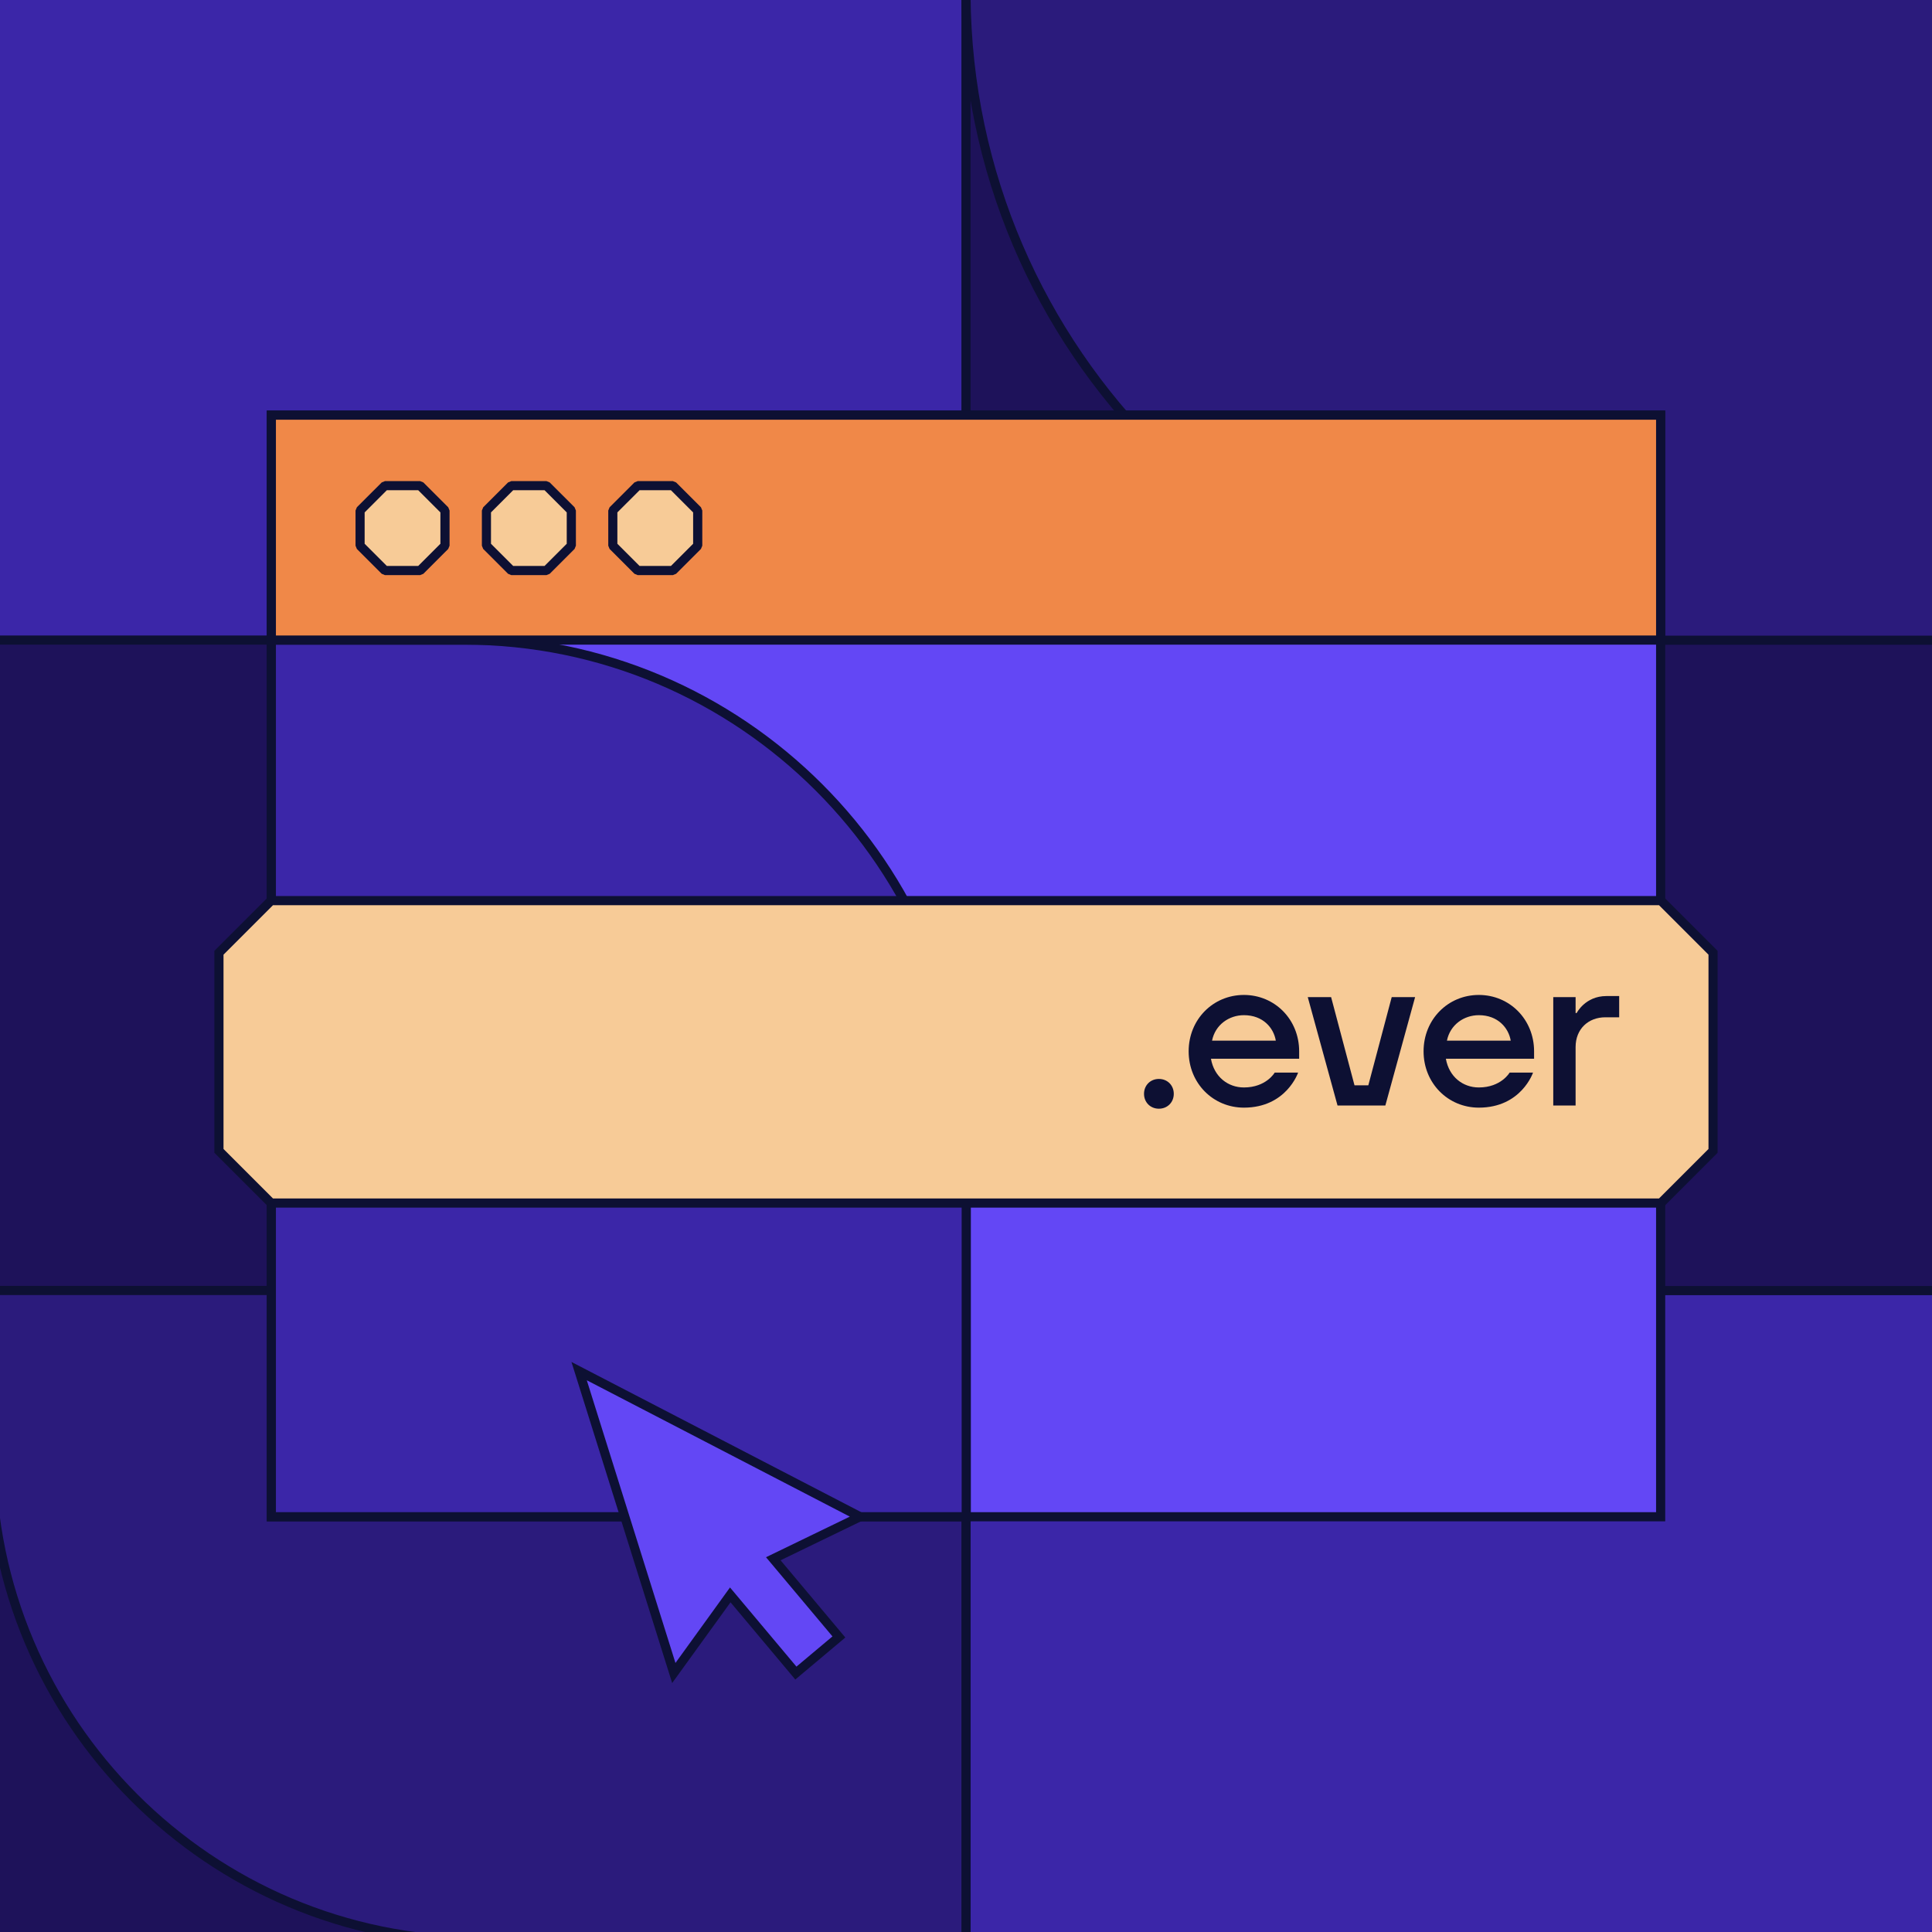
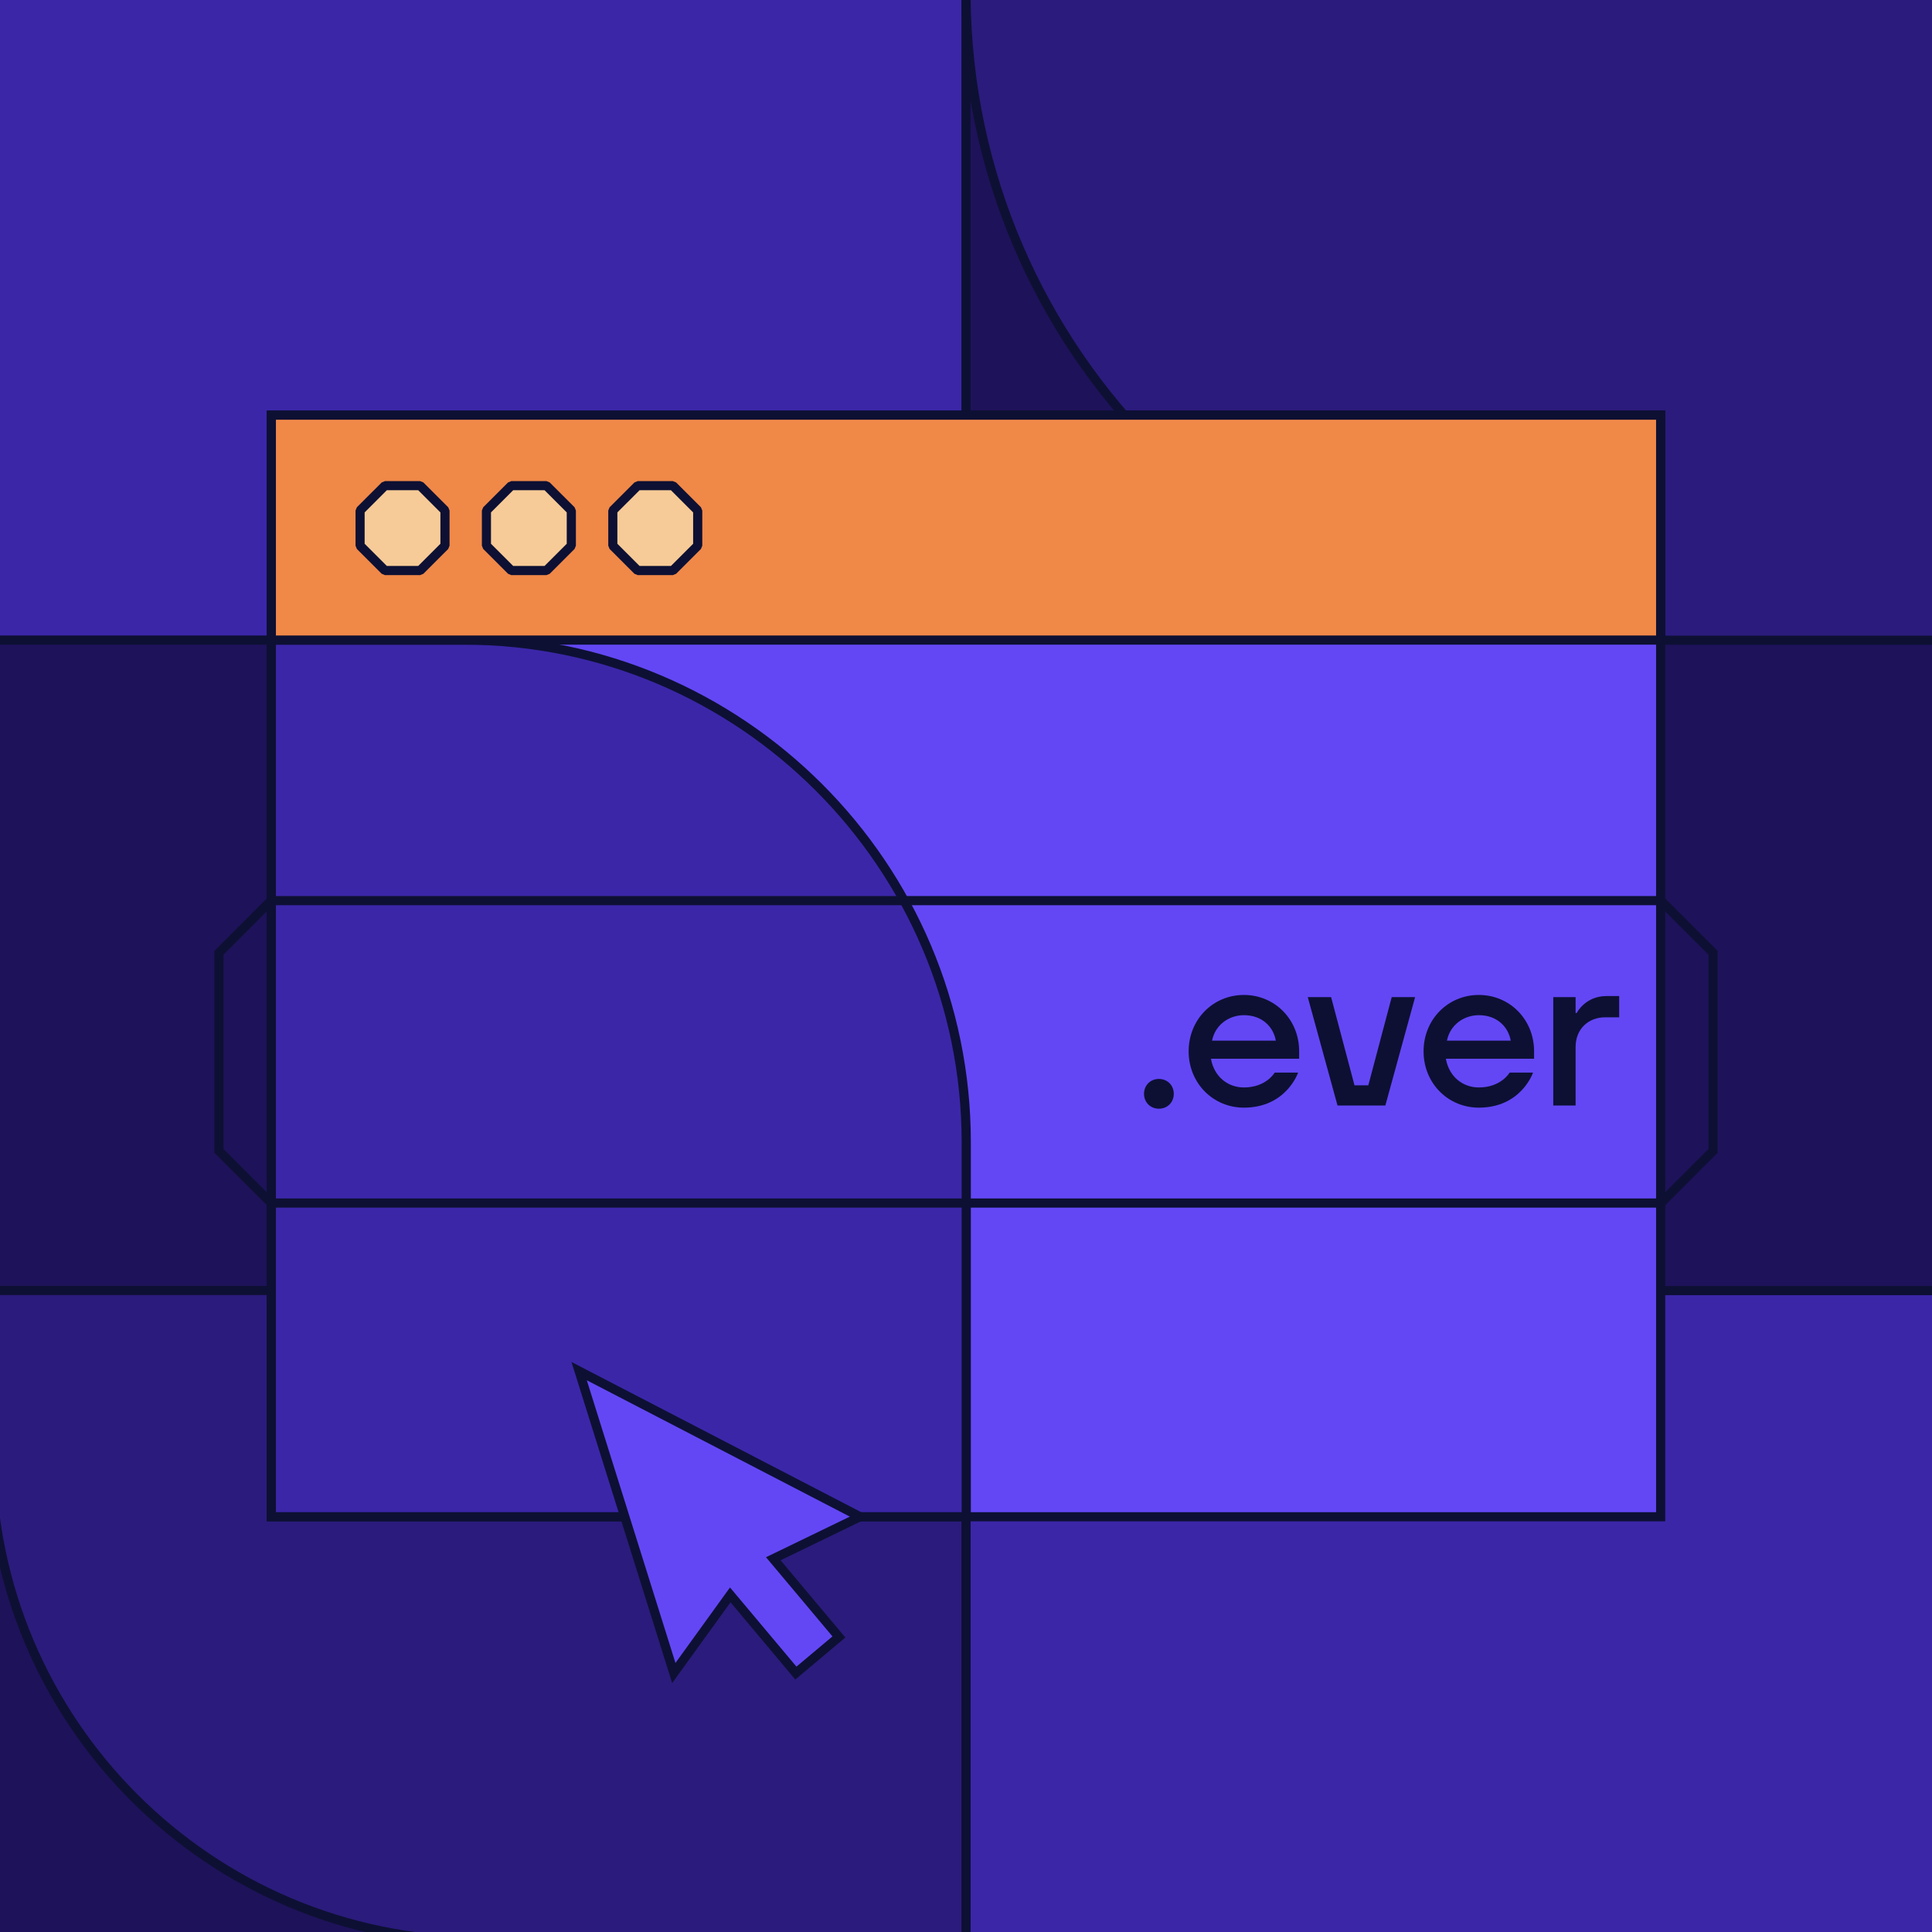
<svg xmlns="http://www.w3.org/2000/svg" width="426" height="426" viewBox="0 0 426 426" fill="none">
  <g clip-path="url(#clip0_2723_68412)">
    <path d="M427.991 -1.961H-1.991V427.99H427.991V-1.961Z" fill="#1E125A" />
    <path d="M429 429H-3V-2.97H429V429ZM-0.981 426.981H426.981V-0.951H-0.981V426.981Z" fill="#0D1033" />
    <path d="M427.991 284.583H213V427.991H339.824H427.991V284.583Z" fill="#3B26A8" />
    <path d="M429 429H211.991V283.563H429V429ZM214.009 426.981H426.981V285.582H214.009V426.981Z" fill="#0D1033" />
    <path d="M213 -1.991H-1.991V141.135H124.834H213V-1.991Z" fill="#3B26A8" />
    <path d="M214.009 142.144H-3V-3H214.009V142.144ZM-0.981 140.125H211.991V-0.981H-0.981V140.125Z" fill="#0D1033" />
    <path d="M213 427.96H105.747C46.286 427.96 -1.991 379.686 -1.991 320.23L-1.991 284.542H213L213 427.96Z" fill="#2B1B7C" />
    <path d="M214.009 428.969H105.747C45.782 428.969 -3 380.191 -3 320.23V283.533H214.009V428.969ZM-0.981 285.552V320.23C-0.981 379.081 46.892 426.951 105.747 426.951H211.991V285.552H-0.981Z" fill="#0D1033" />
    <path d="M427.991 141.164H356.135C277.144 141.164 213 77.035 213 -1.961L427.991 -1.961V141.164Z" fill="#2B1B7C" />
    <path d="M429 142.174H356.135C276.66 142.174 211.991 77.52 211.991 -1.961V-2.97H429V142.174ZM214.009 -0.951C214.554 76.944 278.093 140.155 356.125 140.155H426.971V-0.951H214.009Z" fill="#0D1033" />
    <path d="M366.168 91.538H59.831V117.234V308.744V334.44H366.168V308.744V117.234V91.538Z" fill="#6347F5" />
    <path d="M367.177 335.45H58.822V90.529H367.177V335.45ZM60.831 333.432H365.159V92.548H60.841V333.432H60.831Z" fill="#0D1033" />
    <path d="M59.831 141.134H102.295C163.431 141.134 213.06 190.76 213.06 251.892V334.441H59.831V141.134Z" fill="#3B26A8" />
    <path d="M214.06 335.45H58.822V140.125H102.295C163.925 140.125 214.07 190.266 214.07 251.893V335.45H214.06ZM60.831 333.432H212.041V251.893C212.041 191.376 162.805 142.144 102.285 142.144H60.841V333.442L60.831 333.432Z" fill="#0D1033" />
    <path d="M366.168 91.538H59.831V96.786V135.886V141.134H366.168V135.886V96.786V91.538Z" fill="#F08848" />
    <path d="M367.177 142.144H58.822V90.529H367.177V142.144ZM60.831 140.125H365.159V92.548H60.841V140.125H60.831Z" fill="#0D1033" />
    <path d="M92.636 107.082H84.884L79.403 112.572V120.323L84.884 125.804H92.636L98.117 120.323V112.572L92.636 107.082Z" fill="#F7CB97" />
    <path d="M92.635 126.813H84.884L84.167 126.52L78.686 121.04L78.394 120.323V112.572L78.686 111.855L84.167 106.375L84.884 106.082H92.635L93.352 106.375L98.833 111.855L99.126 112.572V120.323L98.833 121.04L93.352 126.52L92.635 126.813ZM85.297 124.794H92.212L97.107 119.899V112.986L92.212 108.091H85.297L80.402 112.986V119.899L85.297 124.794Z" fill="#0D1033" />
    <path d="M120.494 107.081H112.742L107.261 112.572V120.323L112.742 125.803H120.494L125.985 120.323V112.572L120.494 107.081Z" fill="#F7CB97" />
    <path d="M120.494 126.813H112.742L112.025 126.52L106.545 121.039L106.252 120.323V112.572L106.545 111.855L112.025 106.375L112.742 106.082H120.494L121.21 106.375L126.691 111.855L126.984 112.572V120.323L126.691 121.039L121.21 126.52L120.494 126.813ZM113.156 124.794H120.07L124.965 119.899V112.985L120.07 108.09H113.156L108.261 112.985V119.899L113.156 124.794Z" fill="#0D1033" />
    <path d="M148.361 107.081H140.609L135.119 112.572V120.323L140.609 125.803H148.361L153.842 120.323V112.572L148.361 107.081Z" fill="#F7CB97" />
    <path d="M148.361 126.813H140.61L139.893 126.52L134.412 121.039L134.12 120.323V112.572L134.412 111.855L139.893 106.375L140.61 106.082H148.361L149.078 106.375L154.559 111.855L154.852 112.572V120.323L154.559 121.039L149.078 126.52L148.361 126.813ZM141.024 124.794H147.938L152.833 119.899V112.985L147.938 108.09H141.024L136.128 112.985V119.899L141.024 124.794Z" fill="#0D1033" />
    <path d="M184.97 360.934L170.496 343.696L189.623 334.43L127.69 302.325L148.573 368.887L161.019 351.659L175.493 368.897L184.98 360.934H184.97Z" fill="#6347F5" />
    <path d="M148.21 371.108L126.004 300.307L191.884 334.461L172.111 344.039L186.394 361.066L175.361 370.331L161.079 353.304L148.21 371.108ZM160.958 350.024L175.614 367.485L183.557 360.824L168.902 343.363L187.383 334.411L129.386 304.344L148.937 366.677L160.958 350.034V350.024Z" fill="#0D1033" />
-     <path d="M377.715 210.088L366.218 198.583H59.771L48.274 210.088V253.77L59.771 265.265H366.218L377.715 253.77V210.088Z" fill="#F7CB97" />
    <path d="M366.632 266.274H59.357L47.265 254.183V209.664L59.357 197.573H366.632L378.724 209.664V254.183L366.632 266.274ZM60.185 264.256H365.805L376.716 253.346V210.502L365.805 199.592H60.195L49.284 210.502V253.346L60.195 264.256H60.185Z" fill="#0D1033" />
    <path d="M252.253 241.184C252.253 239.307 253.656 237.904 255.534 237.904C257.411 237.904 258.814 239.307 258.814 241.184C258.814 243.062 257.411 244.465 255.534 244.465C253.656 244.465 252.253 243.062 252.253 241.184Z" fill="#0D1033" />
    <path d="M262.095 231.807C262.095 224.773 267.485 219.383 274.278 219.383C281.07 219.383 286.46 224.773 286.46 231.807V233.453H267.01C267.717 237.439 270.765 239.781 274.278 239.781C279.203 239.781 281.07 236.501 281.07 236.501H286.228C286.228 236.501 283.644 244.232 274.278 244.232C267.485 244.232 262.095 238.842 262.095 231.818V231.807ZM281.313 229.466C280.848 226.65 278.507 223.844 274.278 223.844C270.997 223.844 267.949 225.954 267.252 229.466H281.313Z" fill="#0D1033" />
    <path d="M288.348 219.858H293.505L298.663 239.307H301.711L306.869 219.858H312.027L305.466 243.758H294.919L288.358 219.858H288.348Z" fill="#0D1033" />
    <path d="M313.894 231.807C313.894 224.773 319.284 219.383 326.077 219.383C332.87 219.383 338.26 224.773 338.26 231.807V233.453H318.81C319.516 237.439 322.564 239.781 326.077 239.781C331.002 239.781 332.87 236.501 332.87 236.501H338.028C338.028 236.501 335.454 244.232 326.077 244.232C319.284 244.232 313.894 238.842 313.894 231.818V231.807ZM333.112 229.466C332.638 226.65 330.296 223.844 326.077 223.844C322.796 223.844 319.748 225.954 319.042 229.466H333.102H333.112Z" fill="#0D1033" />
    <path d="M342.489 219.858H347.415V223.37H347.647C347.647 223.37 349.524 219.626 354.208 219.626H357.024V224.309H353.976C350.221 224.309 347.415 226.883 347.415 230.869V243.758H342.489V219.858Z" fill="#0D1033" />
  </g>
  <defs>
    <clipPath id="clip0_2723_68412">
      <rect width="426" height="426" fill="white" />
    </clipPath>
  </defs>
</svg>